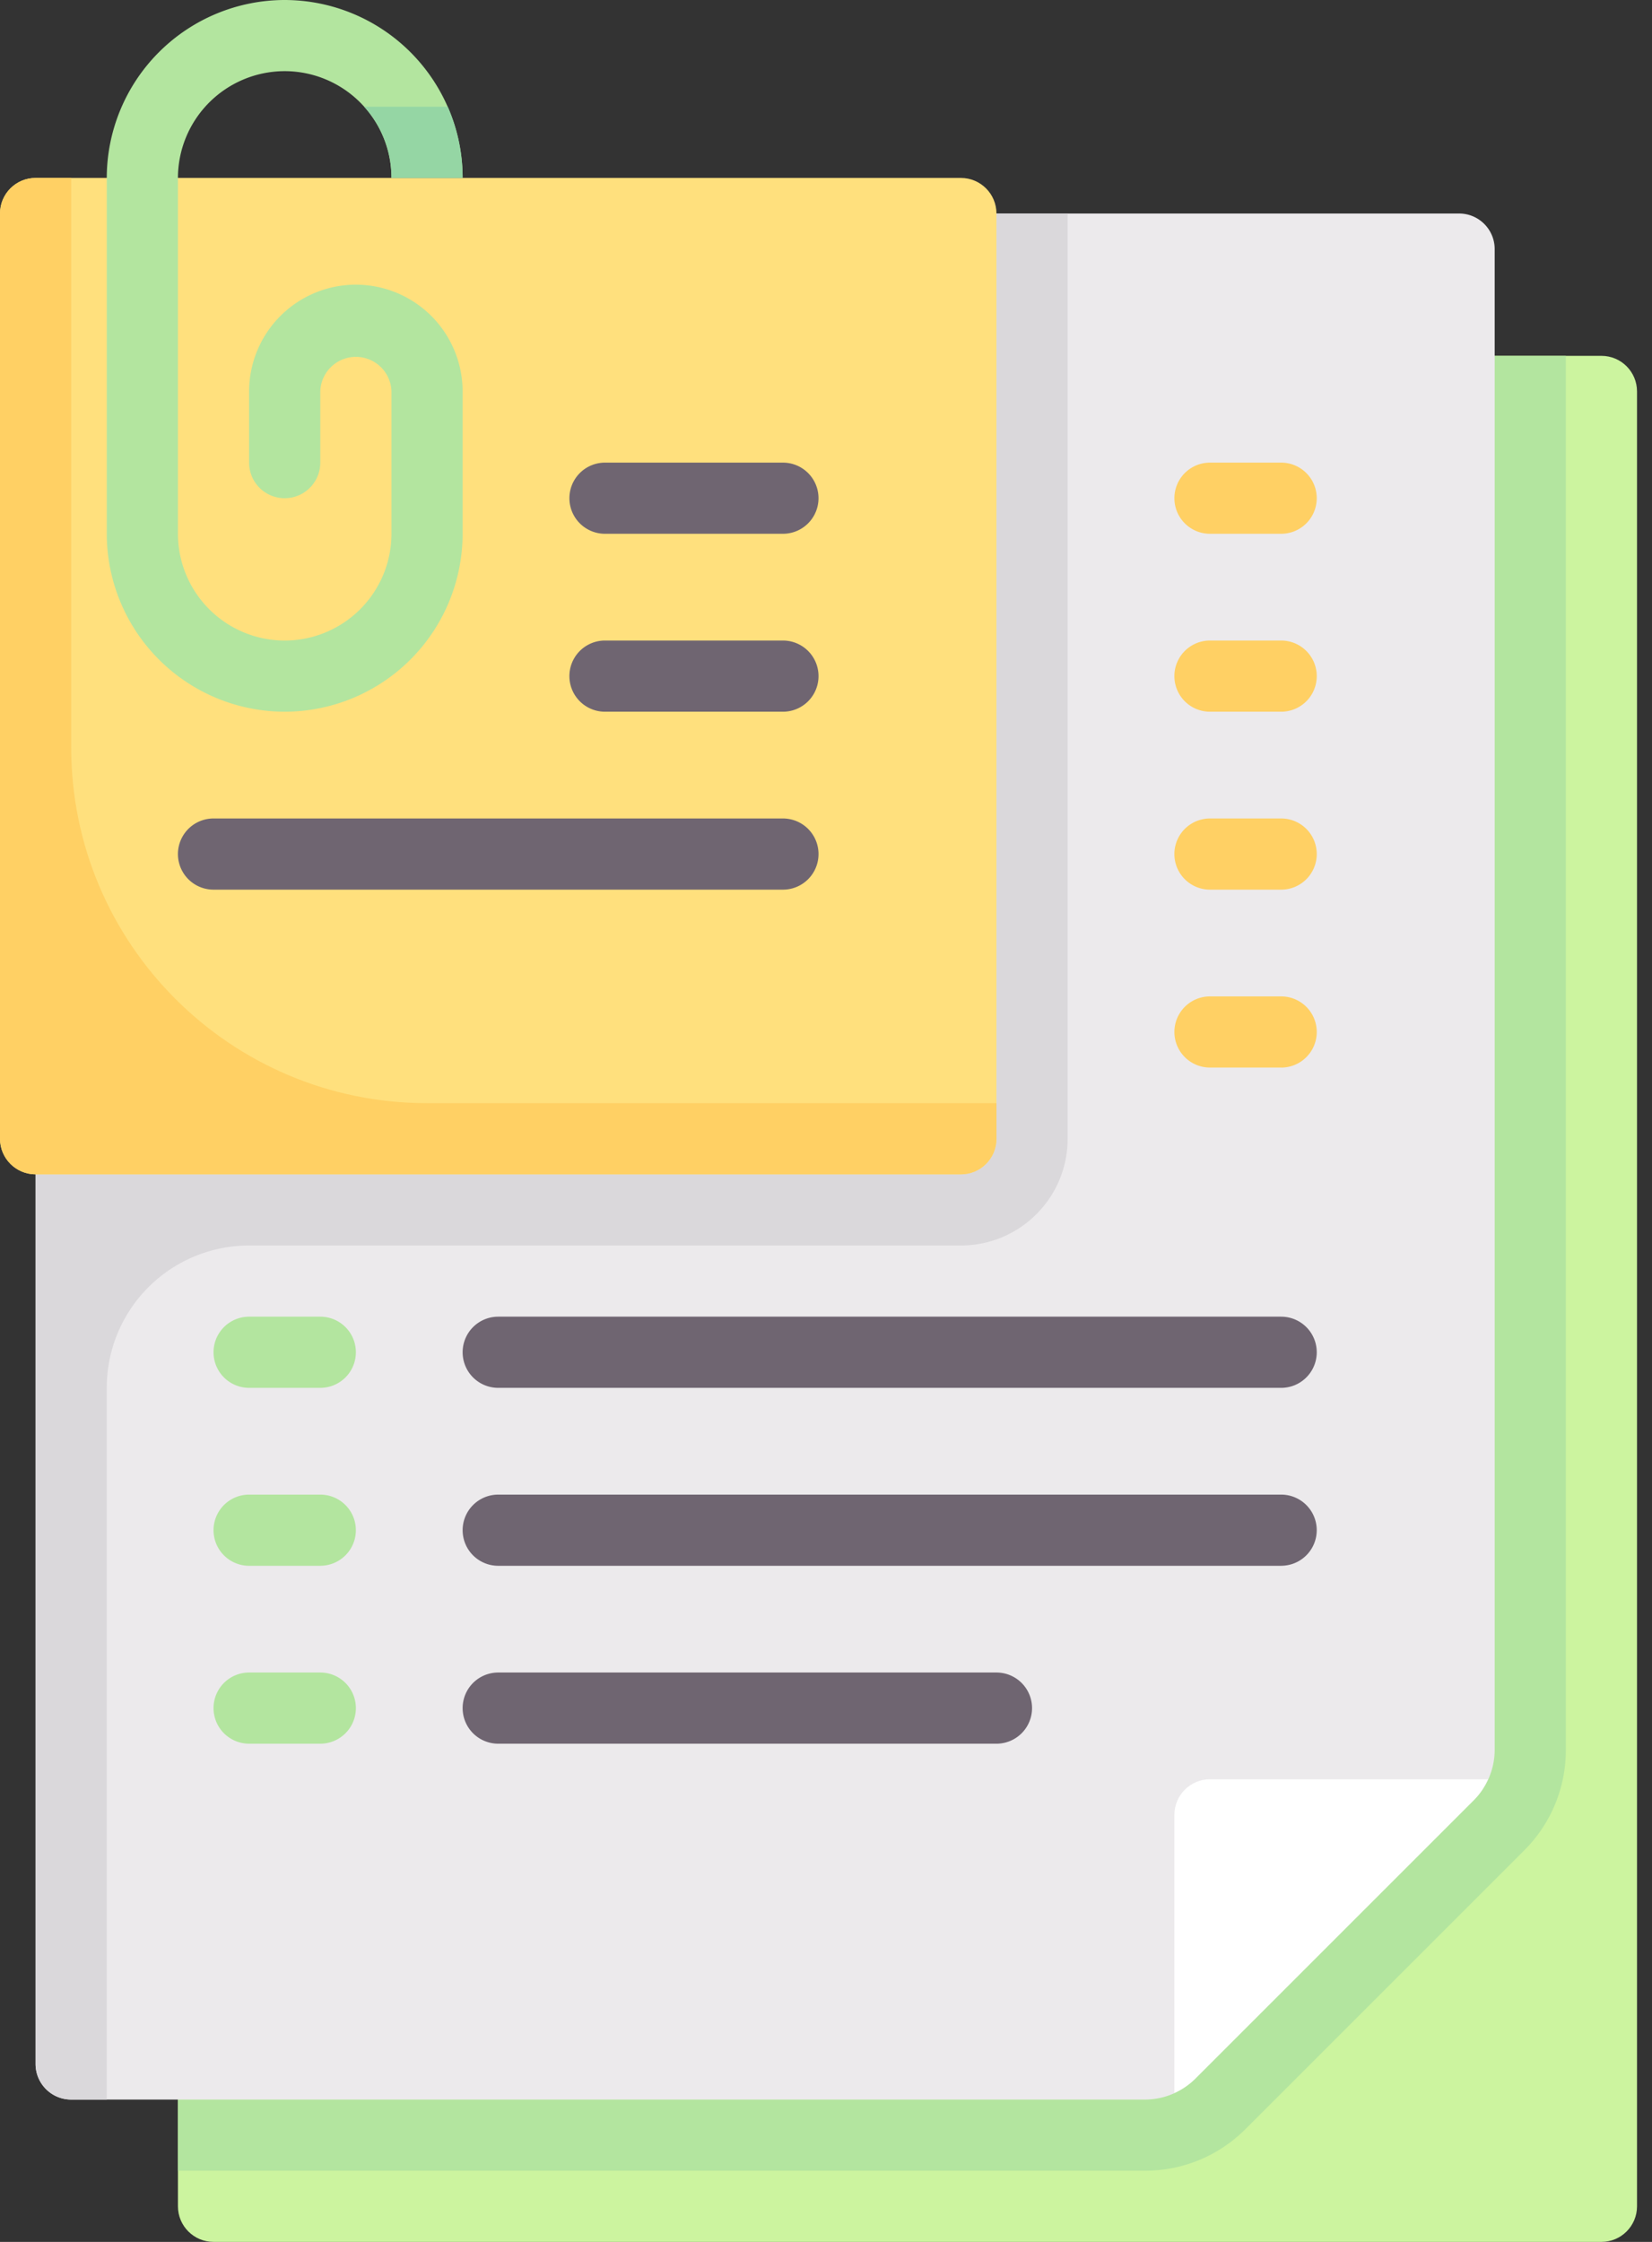
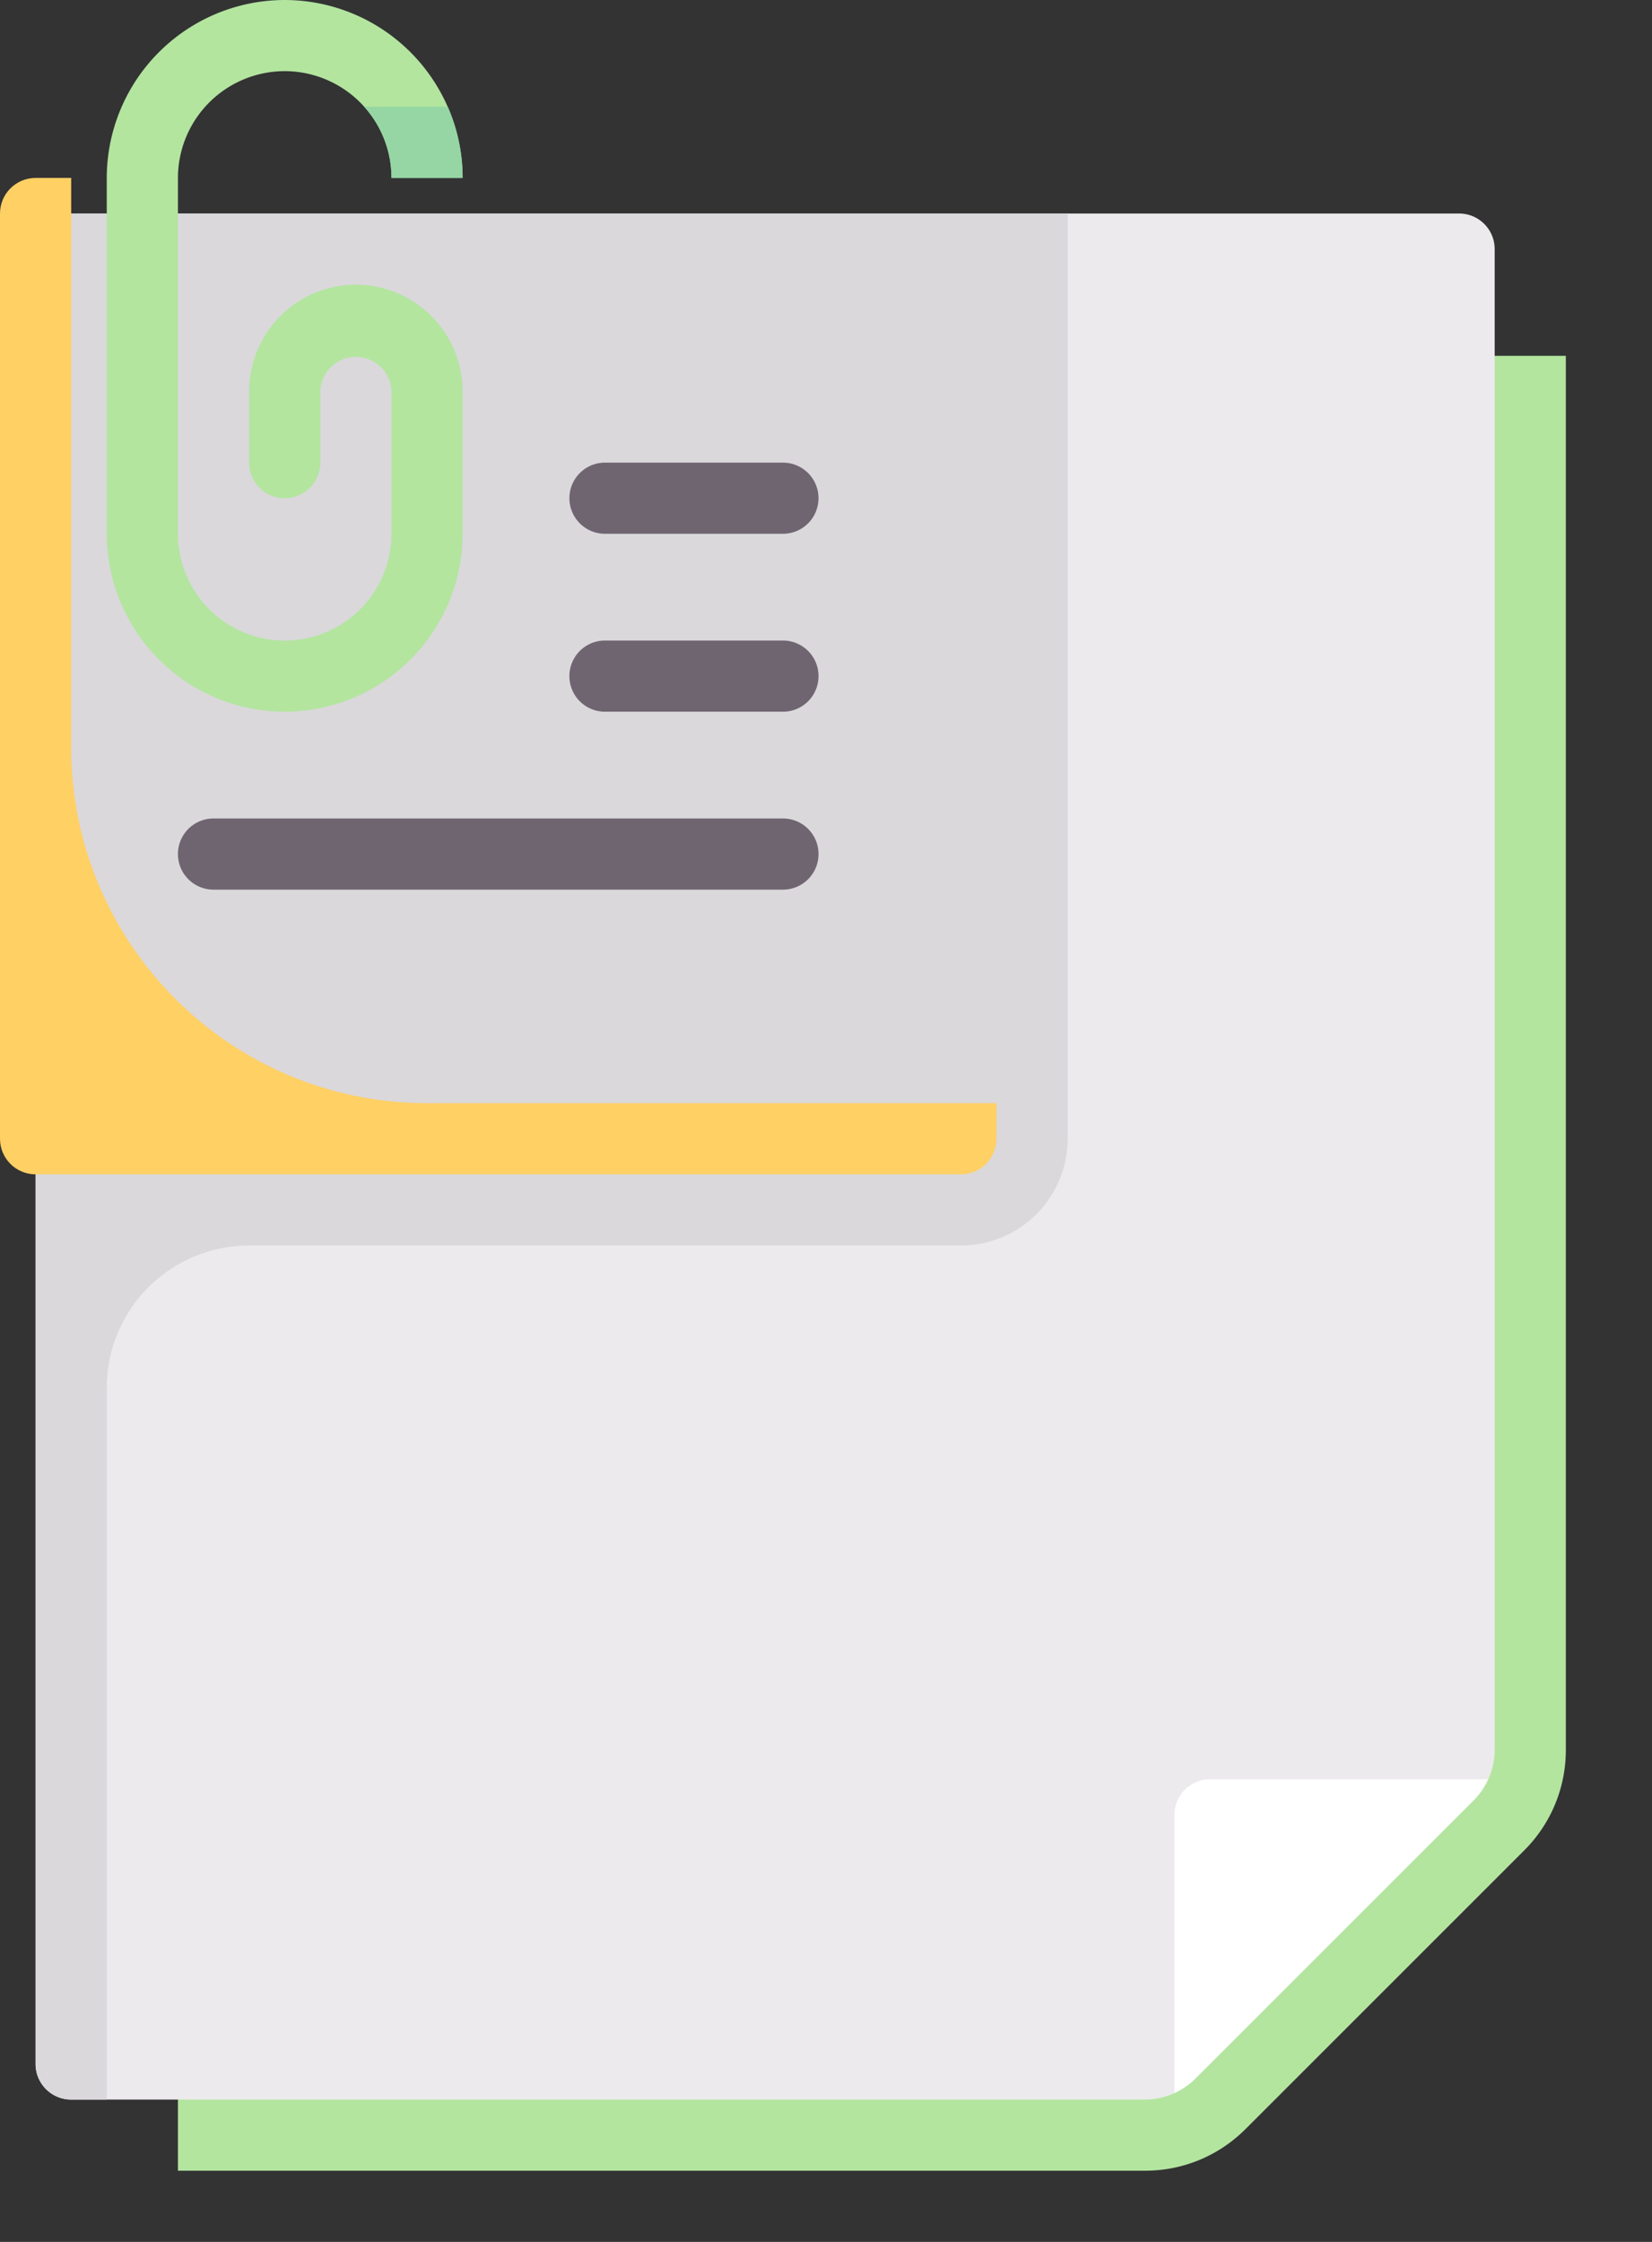
<svg xmlns="http://www.w3.org/2000/svg" width="56" height="76" fill="none" viewBox="0 0 56 76">
  <rect x="0" y="0" width="56" height="76" fill="#333333" stroke="none" />
-   <path fill="#CCF49F" d="M7.238 12.063h47.048c.666 0 1.206.54 1.206 1.207v61.524c0 .666-.54 1.206-1.206 1.206H7.238c-.666 0-1.206-.54-1.206-1.206V13.27c0-.666.54-1.207 1.206-1.207Z" />
  <path fill="#B3E59F" d="M7.238 12.063c-.666 0-1.206.54-1.206 1.207v60.317H38.81c1.289 0 2.5-.502 3.412-1.413l9.444-9.444a4.794 4.794 0 0 0 1.413-3.412V12.063H7.24Z" />
  <path fill="#ECEAEC" d="M49.46 7.238H2.413c-.667 0-1.207.54-1.207 1.207v61.523c0 .666.54 1.207 1.207 1.207H38.81a2.41 2.41 0 0 0 1.706-.707l9.444-9.444a2.413 2.413 0 0 0 .707-1.706V8.445c0-.667-.54-1.207-1.207-1.207Z" />
  <path fill="#DAD8DB" d="M1.206 7.238v62.73c0 .666.54 1.207 1.207 1.207h1.206V47.048a4.825 4.825 0 0 1 4.825-4.826h24.127c2 0 3.62-1.62 3.62-3.619V7.238H1.206Z" />
-   <path fill="#FFE07D" d="M32.572 39.81H1.206C.54 39.81 0 39.27 0 38.602V7.238c0-.666.54-1.206 1.206-1.206h31.366c.666 0 1.206.54 1.206 1.206v31.365c0 .666-.54 1.206-1.206 1.206Z" />
  <path fill="#FFD064" d="M14.476 37.397c-6.662 0-12.063-5.401-12.063-12.064V6.032H1.206C.54 6.032 0 6.572 0 7.238v31.365c0 .666.54 1.207 1.206 1.207h31.366c.666 0 1.206-.54 1.206-1.207v-1.206H14.476Z" />
  <path fill="#6F6571" d="M26.54 18.095h-6.032a1.206 1.206 0 1 1 0-2.412h6.032a1.206 1.206 0 1 1 0 2.412Zm0 6.032h-6.032a1.206 1.206 0 1 1 0-2.413h6.032a1.206 1.206 0 1 1 0 2.413Zm0 6.032H7.238a1.206 1.206 0 1 1 0-2.413H26.54a1.206 1.206 0 1 1 0 2.413Z" />
-   <path fill="#FFD064" d="M43.429 30.159h-2.413a1.206 1.206 0 1 1 0-2.413h2.413a1.206 1.206 0 1 1 0 2.413Zm0-12.064h-2.413a1.206 1.206 0 1 1 0-2.412h2.413a1.206 1.206 0 1 1 0 2.412Zm0 6.032h-2.413a1.206 1.206 0 1 1 0-2.413h2.413a1.206 1.206 0 1 1 0 2.413Zm0 12.063h-2.413a1.206 1.206 0 1 1 0-2.412h2.413a1.206 1.206 0 1 1 0 2.413Z" />
-   <path fill="#B3E59F" d="M10.857 47.048H8.445a1.206 1.206 0 1 1 0-2.413h2.412a1.206 1.206 0 1 1 0 2.413Zm0 12.063H8.445a1.206 1.206 0 1 1 0-2.413h2.412a1.206 1.206 0 1 1 0 2.413Zm0-6.031H8.445a1.206 1.206 0 1 1 0-2.413h2.412a1.206 1.206 0 1 1 0 2.412Z" />
-   <path fill="#6F6571" d="M43.429 47.048h-26.54a1.206 1.206 0 1 1 0-2.413h26.54a1.206 1.206 0 1 1 0 2.413Zm-9.651 12.063H16.889a1.206 1.206 0 1 1 0-2.413h16.889a1.206 1.206 0 1 1 0 2.413Zm9.651-6.031h-26.54a1.206 1.206 0 1 1 0-2.413h26.54a1.206 1.206 0 1 1 0 2.412Z" />
  <path fill="#fff" d="m40.516 70.468 9.444-9.444c.206-.205.364-.447.482-.707h-9.426c-.666 0-1.206.54-1.206 1.207v9.426c.259-.118.5-.277.706-.482Z" />
  <path fill="#B3E59F" d="M12.063 9.65a3.623 3.623 0 0 0-3.619 3.62v2.413a1.206 1.206 0 1 0 2.413 0V13.27a1.207 1.207 0 0 1 2.413 0v4.825a3.623 3.623 0 0 1-3.62 3.62 3.623 3.623 0 0 1-3.618-3.62V6.032a3.623 3.623 0 0 1 3.619-3.62 3.623 3.623 0 0 1 3.619 3.62h2.412A6.039 6.039 0 0 0 9.651 0a6.039 6.039 0 0 0-6.032 6.032v12.063a6.039 6.039 0 0 0 6.032 6.032 6.039 6.039 0 0 0 6.031-6.032V13.27a3.623 3.623 0 0 0-3.619-3.62Z" />
  <path fill="#95D6A4" d="M12.346 3.619a3.57 3.57 0 0 1 .924 2.413h2.413c0-.859-.18-1.673-.505-2.413h-2.832Z" />
</svg>